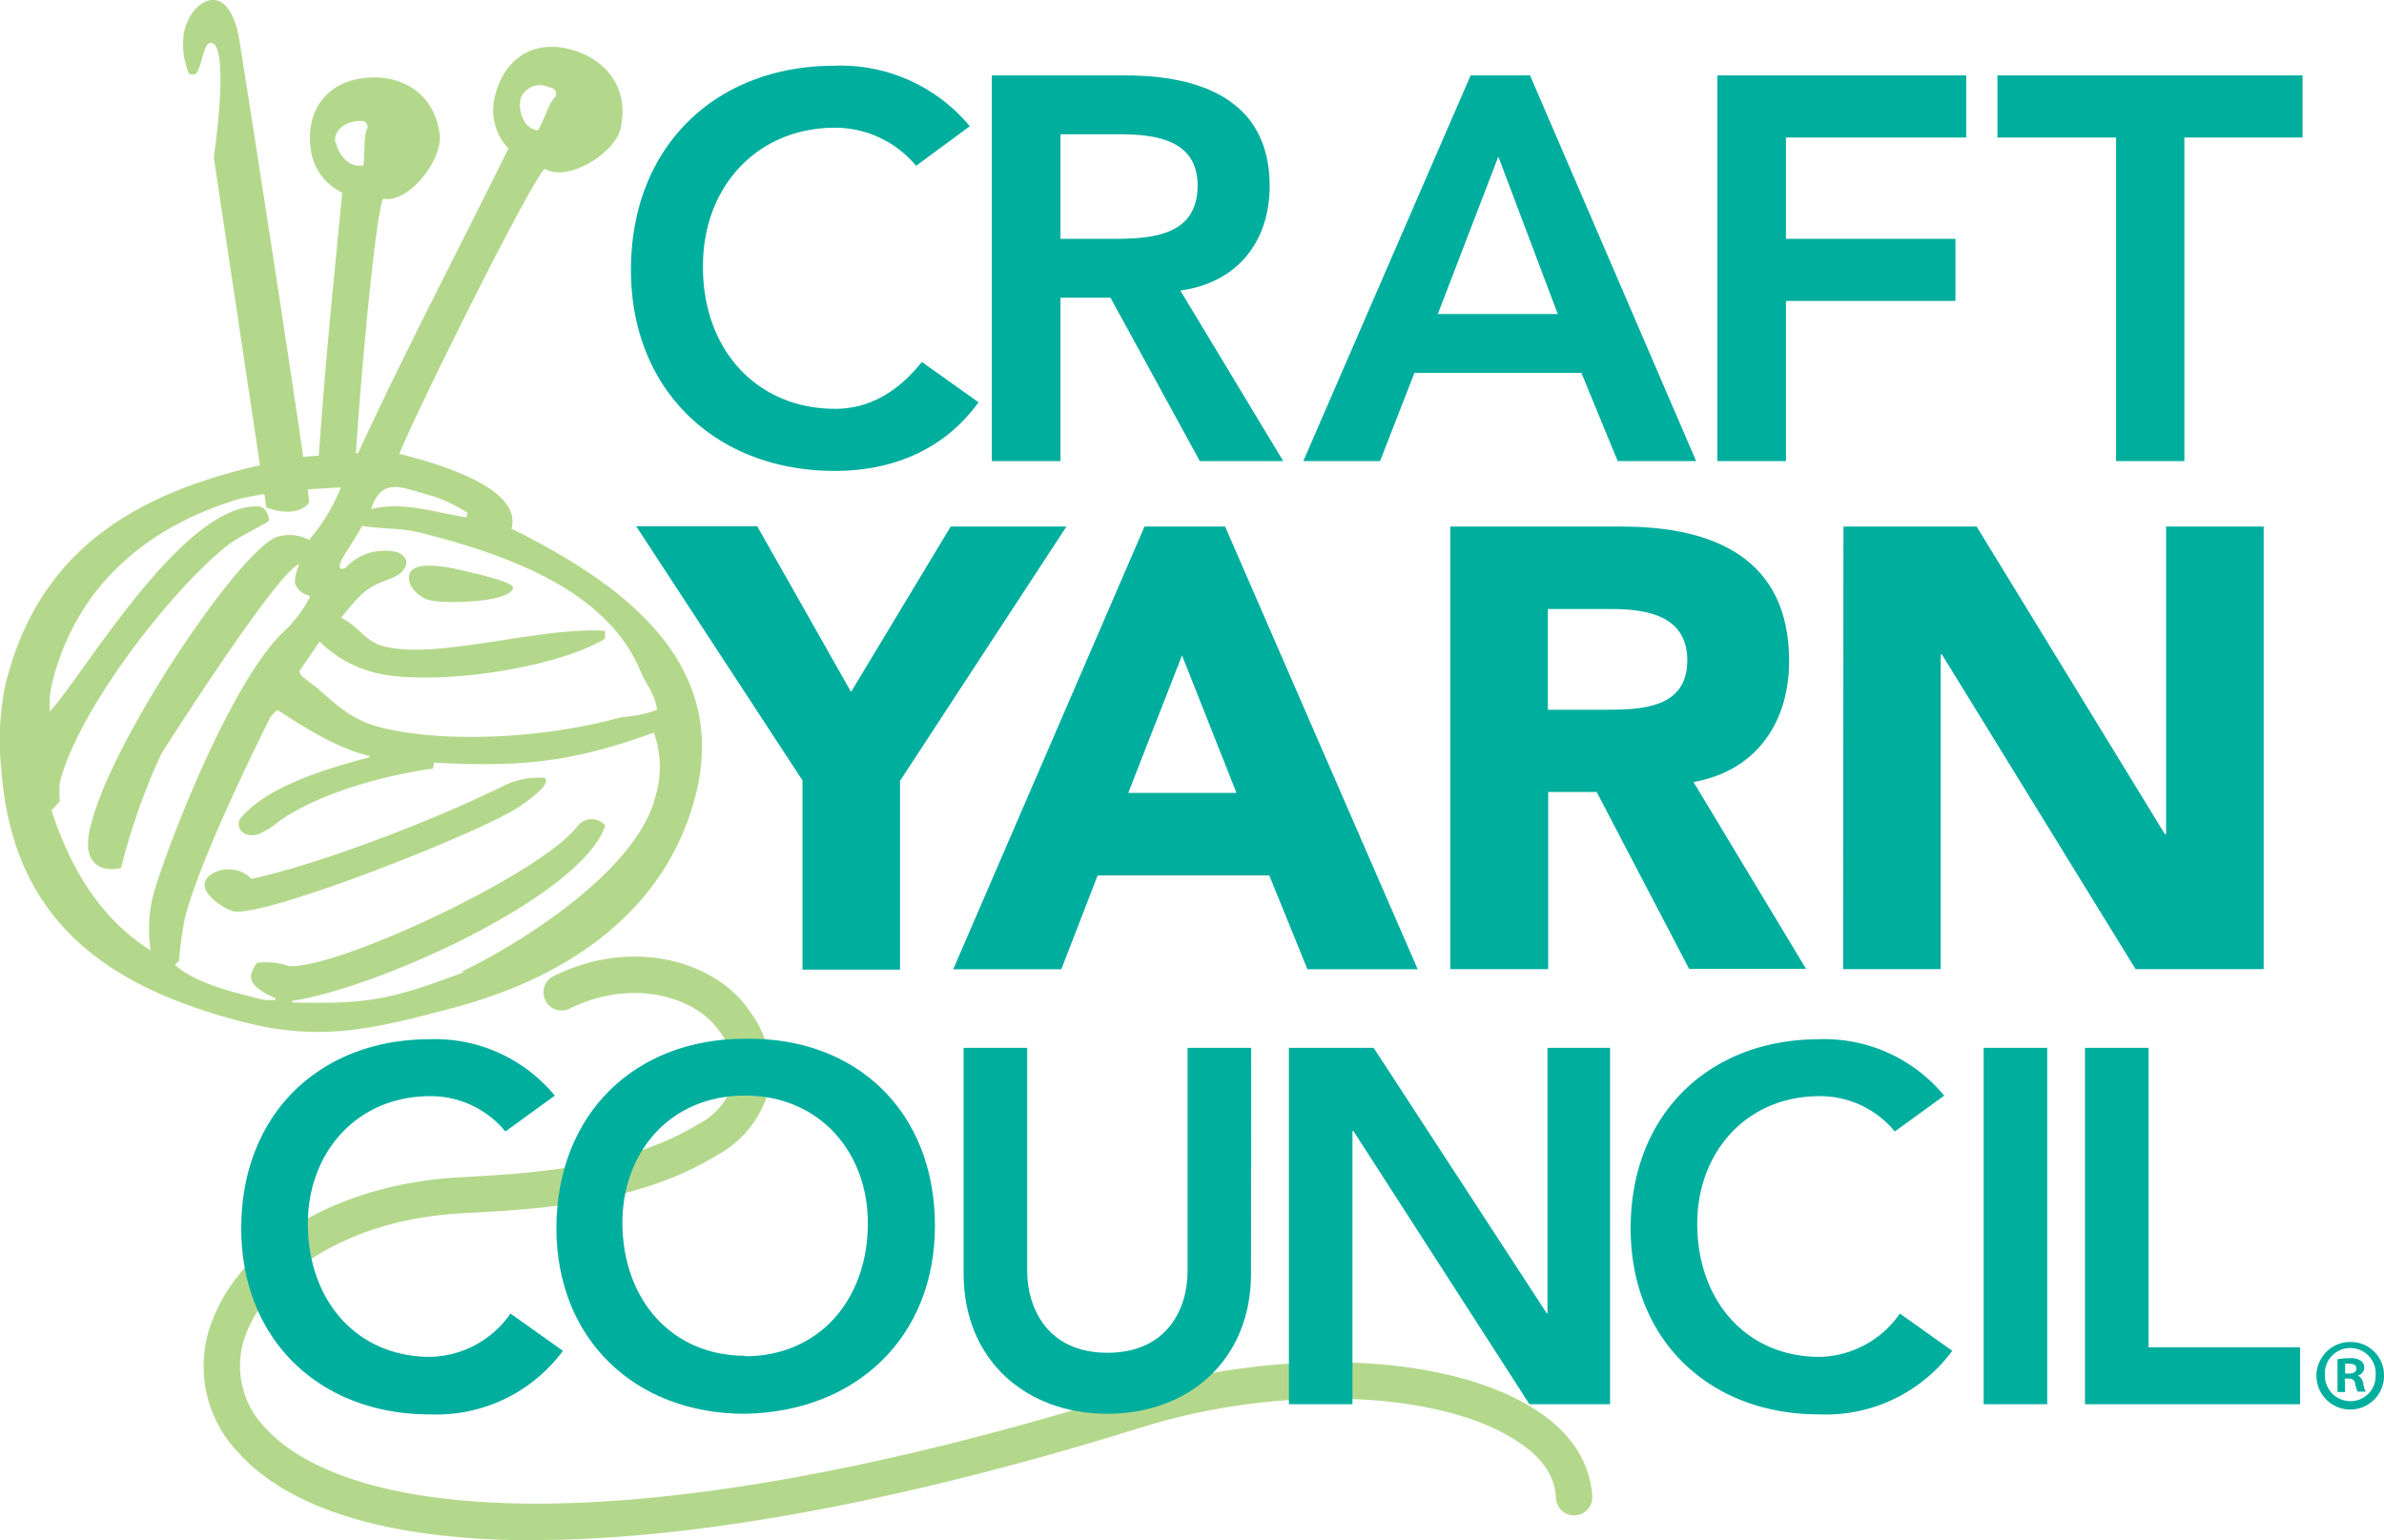
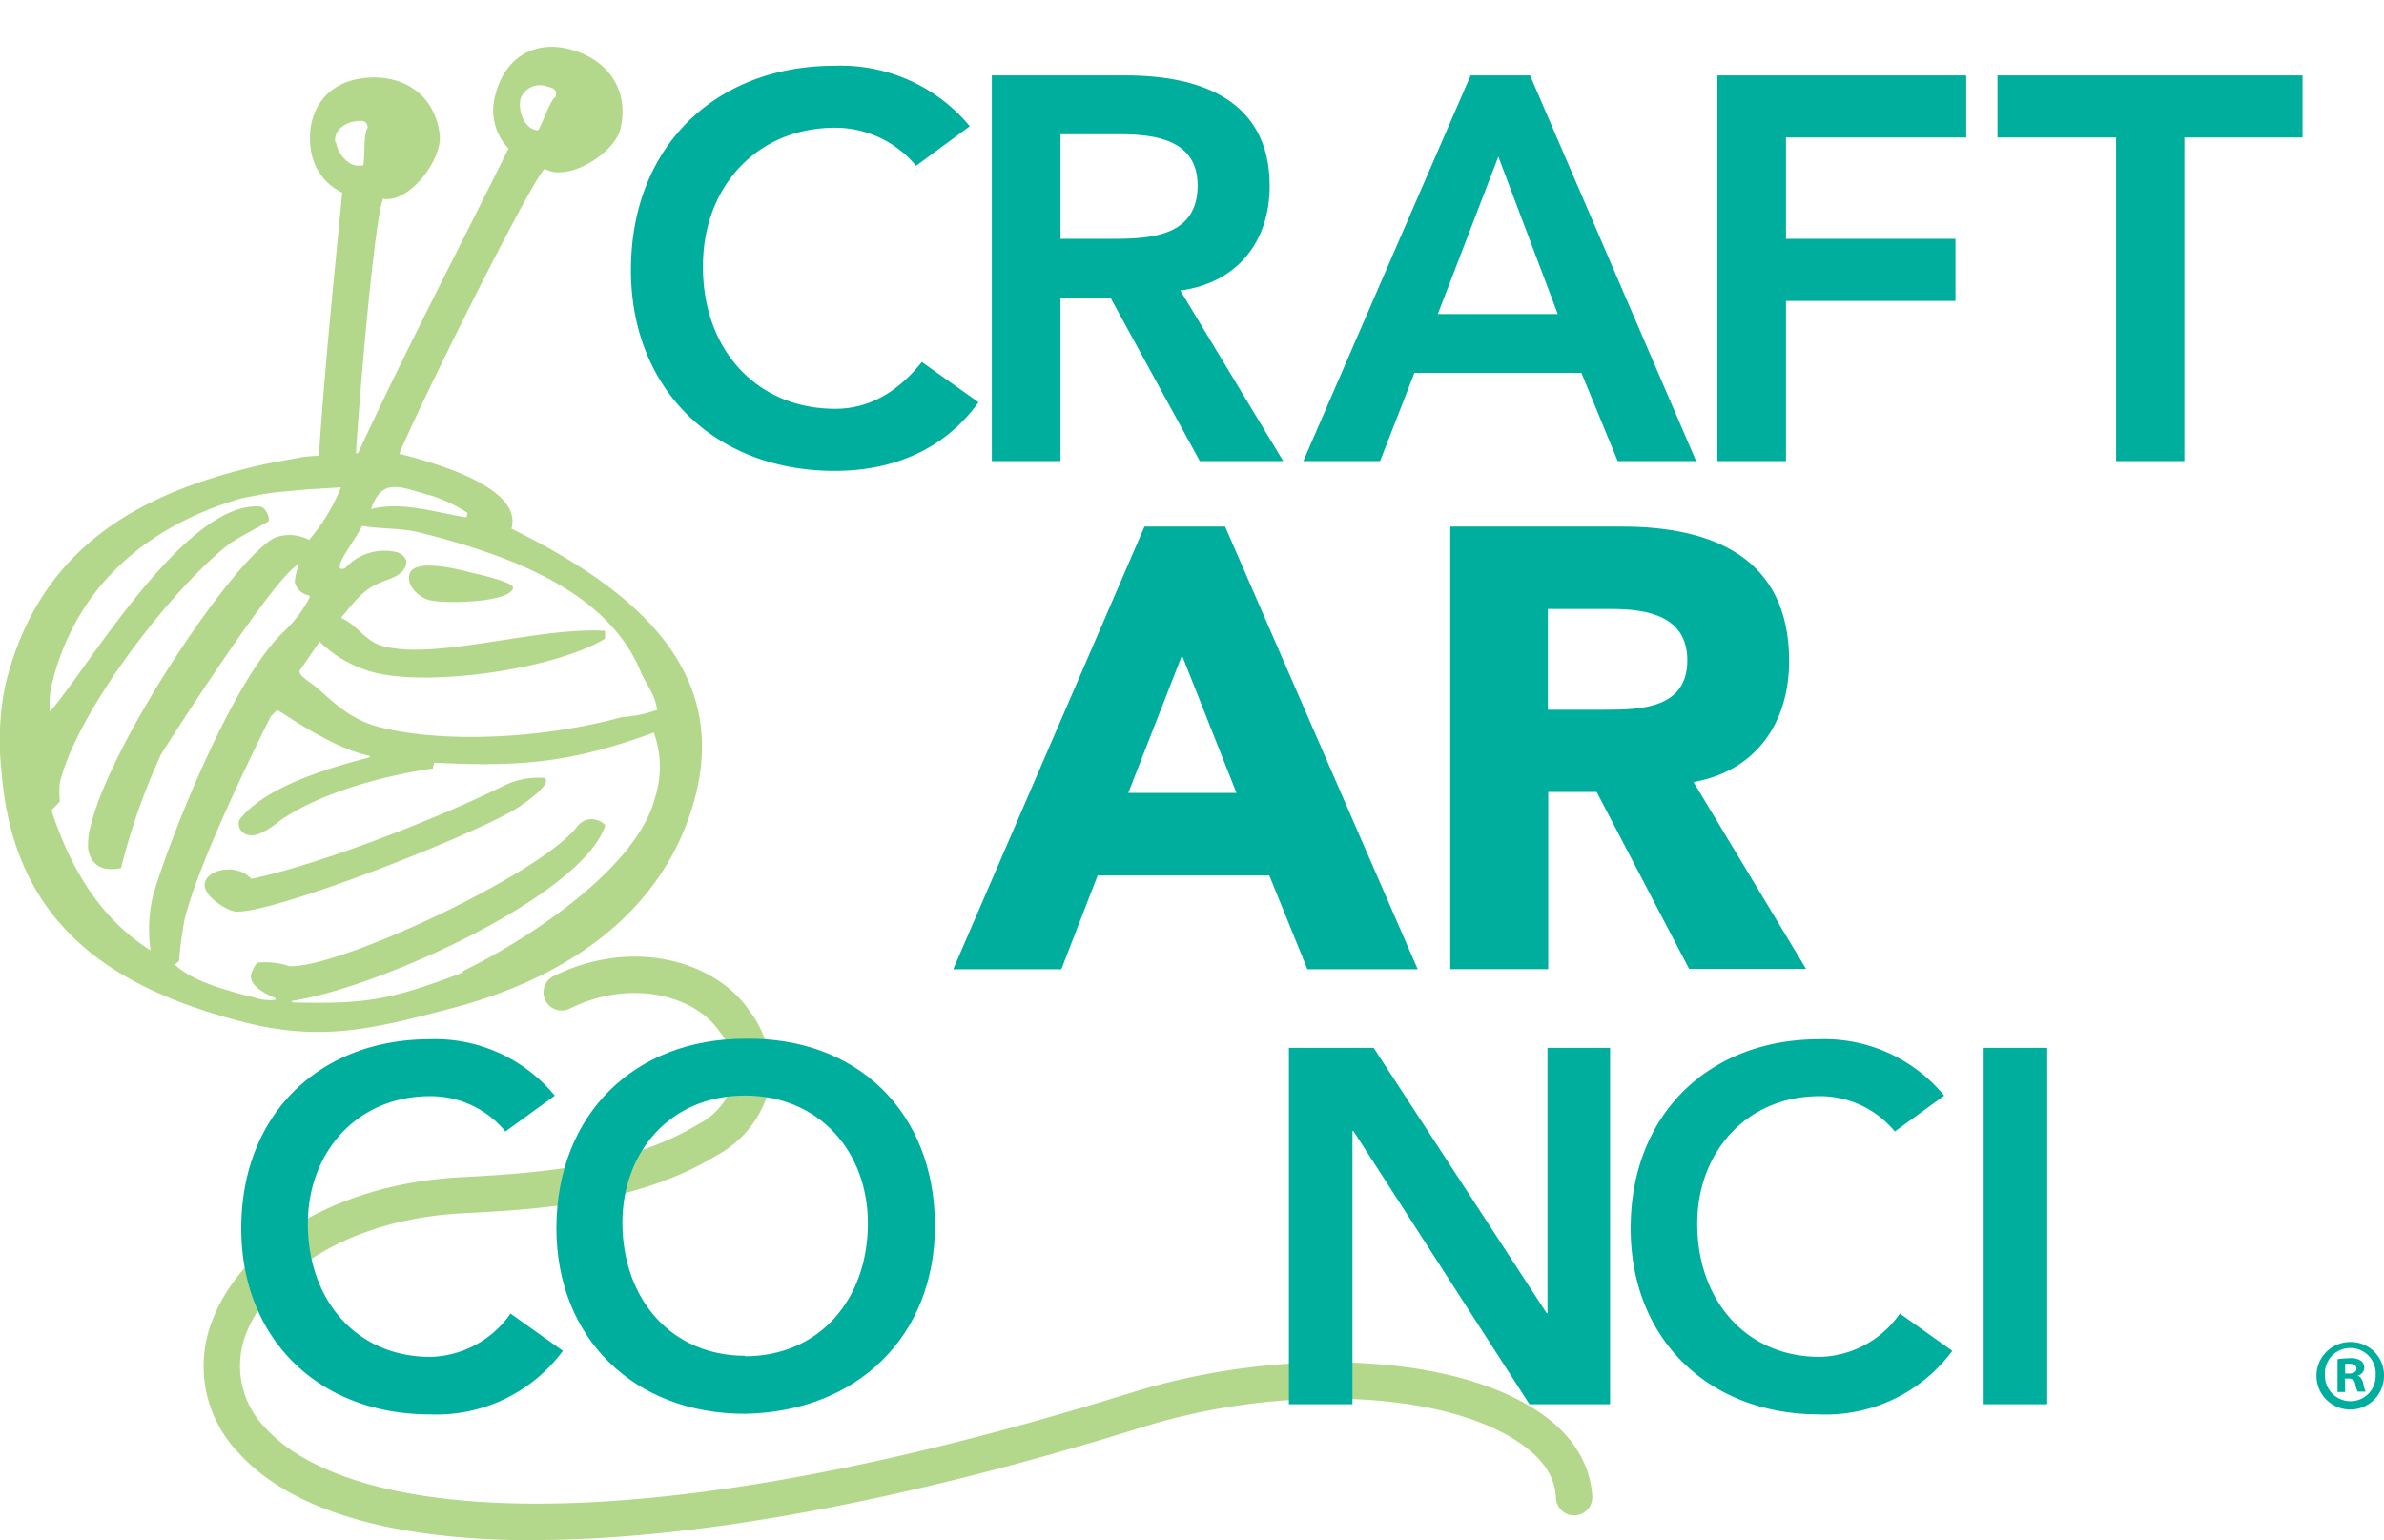
<svg xmlns="http://www.w3.org/2000/svg" viewBox="0 0 196.93 127.24">
  <defs>
    <style>.cls-1{fill:#b4d88b;}.cls-2{fill:#00ae9e;}</style>
  </defs>
  <title>Asset 1</title>
  <g id="Layer_2" data-name="Layer 2">
    <g id="Layer_1-2" data-name="Layer 1">
      <path class="cls-1" d="M44.1,127.24c-11.54,0-20-2.39-24.38-7.21a10.32,10.32,0,0,1-2.06-11.25c2.68-6.52,10.73-11.05,20.51-11.54,6.82-.34,13.94-1,19.47-4.35a5.78,5.78,0,0,0,2.95-3.51,5.54,5.54,0,0,0-1.2-4.24c-2-2.86-7.26-4.36-12.39-1.79a1.5,1.5,0,0,1-1.34-2.68c6.67-3.33,13.48-1.21,16.21,2.78A8.38,8.38,0,0,1,63.52,90a8.72,8.72,0,0,1-4.31,5.44c-6.14,3.76-13.69,4.43-20.89,4.78-9.8.49-16,5.21-17.88,9.68a7.33,7.33,0,0,0,1.5,8.08c6.65,7.27,28.91,10.32,71.43-2.91,12.68-3.95,27-3.21,34,1.74,2.61,1.84,4,4.19,4.16,6.81a1.5,1.5,0,1,1-3,.13c-.07-1.68-1-3.18-2.89-4.48-6.24-4.39-19.75-5-31.42-1.33-19.84,6.17-37,9.28-50.15,9.28Z" />
      <path class="cls-2" d="M75.67,13.7A8.68,8.68,0,0,0,69,10.55c-6.57,0-10.93,5-10.93,11.38C58,28.73,62.39,33.77,69,33.77c2.56,0,5-1.17,7.15-3.87l4.68,3.33c-2.88,4-7.2,5.67-11.88,5.67-9.81,0-16.83-6.66-16.83-16.6,0-10.21,7-16.87,16.83-16.87a13.84,13.84,0,0,1,11.16,5Z" />
      <path class="cls-2" d="M81.93,6.23H93c6.12,0,11.88,2,11.88,9.13,0,4.59-2.66,8-7.38,8.64L106,38.09H99.11l-7.38-13.5H87.6v13.5H81.93ZM92,19.73c3.19,0,6.93-.27,6.93-4.41,0-3.78-3.51-4.23-6.43-4.23H87.6v8.64Z" />
      <path class="cls-2" d="M121.48,6.23h4.91l13.72,31.86h-6.48l-3-7.29H116.84L114,38.09h-6.34Zm7.2,19.71-4.91-13-5,13Z" />
      <path class="cls-2" d="M141.86,6.23h20.56v5.13H147.53v8.37h14v5.13h-14V38.09h-5.67Z" />
      <path class="cls-2" d="M174.8,11.36H165V6.23h25.2v5.13h-9.76V38.09H174.8Z" />
-       <path class="cls-2" d="M66.29,64.47l-13.74-21h10l7.75,13.69L78.53,43.5h9.56l-13.74,21v15.6H66.29Z" />
      <path class="cls-2" d="M94.54,43.5h6.66l15.91,36.57H108l-3.15-7.75H90.67l-3,7.75H78.74Zm3.1,10.64L93.2,65.5h8.94Z" />
      <path class="cls-2" d="M119.8,43.5H134c7.49,0,13.79,2.58,13.79,11.1,0,5.11-2.74,9.09-7.9,10l9.3,15.44h-9.66l-7.64-14.62h-4V80.06H119.8Zm8.06,15.13h4.75c2.94,0,6.77-.1,6.77-4.08,0-3.67-3.31-4.24-6.25-4.24h-5.27Z" />
-       <path class="cls-2" d="M152.28,43.5h11l15.55,25.41h.1V43.5h8.06V80.06H176.41l-16-26h-.1v26h-8.06Z" />
      <path class="cls-2" d="M41.75,93.47a8,8,0,0,0-6.2-2.92c-6.08,0-10.12,4.66-10.12,10.54,0,6.29,4,11,10.12,11a8.29,8.29,0,0,0,6.62-3.58l4.33,3.08a13,13,0,0,1-11,5.25c-9.08,0-15.57-6.16-15.57-15.37,0-9.45,6.5-15.62,15.57-15.62a12.81,12.81,0,0,1,10.33,4.66Z" />
      <path class="cls-2" d="M61.53,85.81c9.2-.17,15.7,6,15.7,15.45,0,9.2-6.5,15.37-15.7,15.53-9.08,0-15.57-6.16-15.57-15.37C46,92,52.45,85.81,61.53,85.81Zm0,26.23c6.12,0,10.16-4.66,10.16-11,0-5.87-4-10.54-10.16-10.54s-10.12,4.66-10.12,10.54C51.45,107.38,55.49,112,61.57,112Z" />
-       <path class="cls-2" d="M103.34,105.21c0,7.12-5.12,11.58-11.87,11.58s-11.87-4.46-11.87-11.58V86.56h5.25V105c0,2.92,1.58,6.75,6.62,6.75S98.1,108,98.1,105V86.56h5.25Z" />
      <path class="cls-2" d="M106.47,86.56h7l14.28,21.9.08.08h-.08l.08-.08V86.56H133V116h-6.66L111.8,93.43h-.08V116h-5.25Z" />
      <path class="cls-2" d="M156.52,93.47a8,8,0,0,0-6.2-2.92c-6.08,0-10.12,4.66-10.12,10.54,0,6.29,4,11,10.12,11a8.28,8.28,0,0,0,6.62-3.58l4.33,3.08a13,13,0,0,1-11,5.25c-9.08,0-15.57-6.16-15.57-15.37,0-9.45,6.5-15.62,15.57-15.62a12.82,12.82,0,0,1,10.33,4.66Z" />
      <path class="cls-2" d="M163.86,86.56h5.25V116h-5.25Z" />
-       <path class="cls-2" d="M172.23,86.56h5.25v24.74H190V116H172.23Z" />
      <path class="cls-1" d="M25.09,37.74c1.47-.15,3-.15,4.49-.31C33.5,28.94,37.9,20.58,42,12.27A4.59,4.59,0,0,1,40.9,7.9c.73-3,3.09-4.62,6.14-3.84s5,3.26,4.21,6.6c-.49,2-4.34,4.43-6.26,3.28-1.4,1.49-10.73,20.32-12,23.55,2.2.56,10.26,2.61,9.26,6.18,9.25,4.59,17.93,11,15.24,21.92C55,75.51,46.52,80.87,37.36,83.28,31,84.95,26.66,86.09,20.19,84.45,8.95,81.58,1.06,76.16.12,63.66A22.59,22.59,0,0,1,.46,56.5C3.31,45,11.8,40.55,22.1,38.29Zm.42,11.44a1.46,1.46,0,0,1-1.16-1.09,4.5,4.5,0,0,1,.37-1.49c-1.83.59-11.4,15.68-11.4,15.68A53.25,53.25,0,0,0,10,71.7s-2.4.7-2.72-1.62a5.87,5.87,0,0,1,.25-2c1.68-6.82,11.8-22,15.19-23.67a3.45,3.45,0,0,1,2.81.19,15.42,15.42,0,0,0,2.63-4.34l-2.5.15s-2.39.2-3.05.28-2.17.37-2.72.49c-7.7,2.26-13.6,7.21-15.59,15.27a7.38,7.38,0,0,0-.18,2.33c2.84-3.1,11.06-17.33,17.3-16.94.54,0,.95,1.06.73,1.24S20,44.21,19,44.89C14.24,48.55,6.42,58.68,4.95,64.62a6.81,6.81,0,0,0,0,1.58l-.7.74c1.56,4.75,4,8.93,8.19,11.57a12,12,0,0,1,.15-4.31c.77-3.1,6.17-17.43,10.73-21.91a10.4,10.4,0,0,0,2.29-3ZM22.75,82.46c-.7-.31-2.23-1-2-2a3,3,0,0,1,.49-.93,6.35,6.35,0,0,1,2.66.28c4,.22,20.55-7.49,23.75-11.49A1.48,1.48,0,0,1,50,68.19C48.08,74,31.28,81.6,24.13,82.68l0,.13c6.32.16,8.25-.27,14.11-2.47l0-.12c5.16-2.5,14.42-8.45,15.89-14.4a8.29,8.29,0,0,0-.12-5.3C47.17,63,43,63.38,35.87,63l-.12.49c-4,.56-9.32,2-12.62,4.3-.64.5-1.77,1.39-2.63,1.18a.94.94,0,0,1-.73-1.24c2.11-2.76,7.42-4.3,10.76-5.17l0-.12c-3.16-.66-7.06-3.51-7.64-3.79l-.52.53s-5.81,11.43-7.12,16.76a32.11,32.11,0,0,0-.46,3.44l-.34.31C15.94,81.12,19,81.9,21,82.4a4,4,0,0,0,1.77.19ZM42.9,66.64c-3.05,2.06-20.38,8.91-23.44,8.66-.76-.06-2.78-1.37-2.54-2.36s1.74-1.27,2.6-1.05a2.52,2.52,0,0,1,1.25.71c5.9-1.27,15.25-4.95,20.56-7.55a6.67,6.67,0,0,1,3.57-.8c.12,0,1,.33-2,2.39M26.4,53l-1.62,2.36c-.21.34.58.81.8,1,1.44,1,2.9,3,5.83,3.72,5.13,1.3,13.26,1,20-.85a10.13,10.13,0,0,0,2.87-.59c-.18-1.36-.92-2.08-1.4-3.26C50,48.54,41.43,45.71,34.71,44c-1.59-.4-3.18-.28-4.8-.56-.52,1.05-1.57,2.38-1.8,3.1s.43.37.43.37a4.36,4.36,0,0,1,4.22-1.3c.37.09.92.5.79,1-.24,1-1.47,1.21-2.2,1.55-1.43.56-2.26,1.8-3.18,2.88,1.41.62,2,2,3.57,2.36,4.4,1.12,12.74-1.63,18.24-1.29l0,.65c-4.12,2.51-14.48,4-19.12,2.78A10,10,0,0,1,26.4,53M38.53,42.74l.09-.37a12.49,12.49,0,0,0-2.9-1.4c-2.44-.62-4.12-1.71-5.07,1.08,2.63-.65,5.26.28,7.88.69M43,8.18c-.21.87.21,2.29,1.19,2.54l.24.06c.4-.56,1-2.51,1.47-2.79.15-.62-.21-.71-.7-.84a1.7,1.7,0,0,0-2.2,1m-7.5,41.44c-.85-.22-1.93-1.15-1.68-2.14.34-1.36,4-.43,4.86-.21.61.15,3.82.84,3.7,1.34-.31,1.24-5.78,1.3-6.87,1" />
-       <path class="cls-1" d="M25.53,41.53c.09-.82-4.94-33.13-5.75-38.16C18.92-2,15.65,0,15.18,2.8a6.45,6.45,0,0,0,.42,3.28s.47.23.68-.11c.44-.69.55-2.72,1.3-2.4,1.37.73.08,9.44.08,9.44L22,41.92s2.38,1,3.55-.39" />
      <path class="cls-1" d="M26.22,39.33c.63-9.33,1.16-14.19,2.05-23.42a4.59,4.59,0,0,1-2.61-3.68c-.38-3,1.24-5.41,4.37-5.78s5.87,1.24,6.29,4.67c.25,2-2.47,5.69-4.68,5.3-.78,1.89-2.27,19.79-2.35,23.27,0,0-2,.77-3.07-.35m1.53-27.61c.11.89,1,2.07,2,1.95l.25,0c.17-.66,0-2.71.38-3.13-.08-.63-.45-.59-1-.53-.88.1-1.82.73-1.69,1.74" />
      <path class="cls-2" d="M196.93,113.58a2.79,2.79,0,1,1-2.76-2.72A2.74,2.74,0,0,1,196.93,113.58Zm-4.88,0a2.11,2.11,0,0,0,2.12,2.17,2.08,2.08,0,0,0,2.07-2.15,2.1,2.1,0,1,0-4.19,0Zm1.67,1.41h-.63v-2.71a7.29,7.29,0,0,1,1-.08,1.44,1.44,0,0,1,.93.21.68.68,0,0,1,.28.58.7.7,0,0,1-.56.65v0c.26.08.4.3.48.66a2.43,2.43,0,0,0,.2.66h-.66a2.13,2.13,0,0,1-.21-.66c-.05-.28-.22-.42-.56-.42h-.3Zm0-1.52h.3c.35,0,.63-.12.63-.4s-.18-.41-.58-.41a1.5,1.5,0,0,0-.35,0Z" />
    </g>
  </g>
</svg>